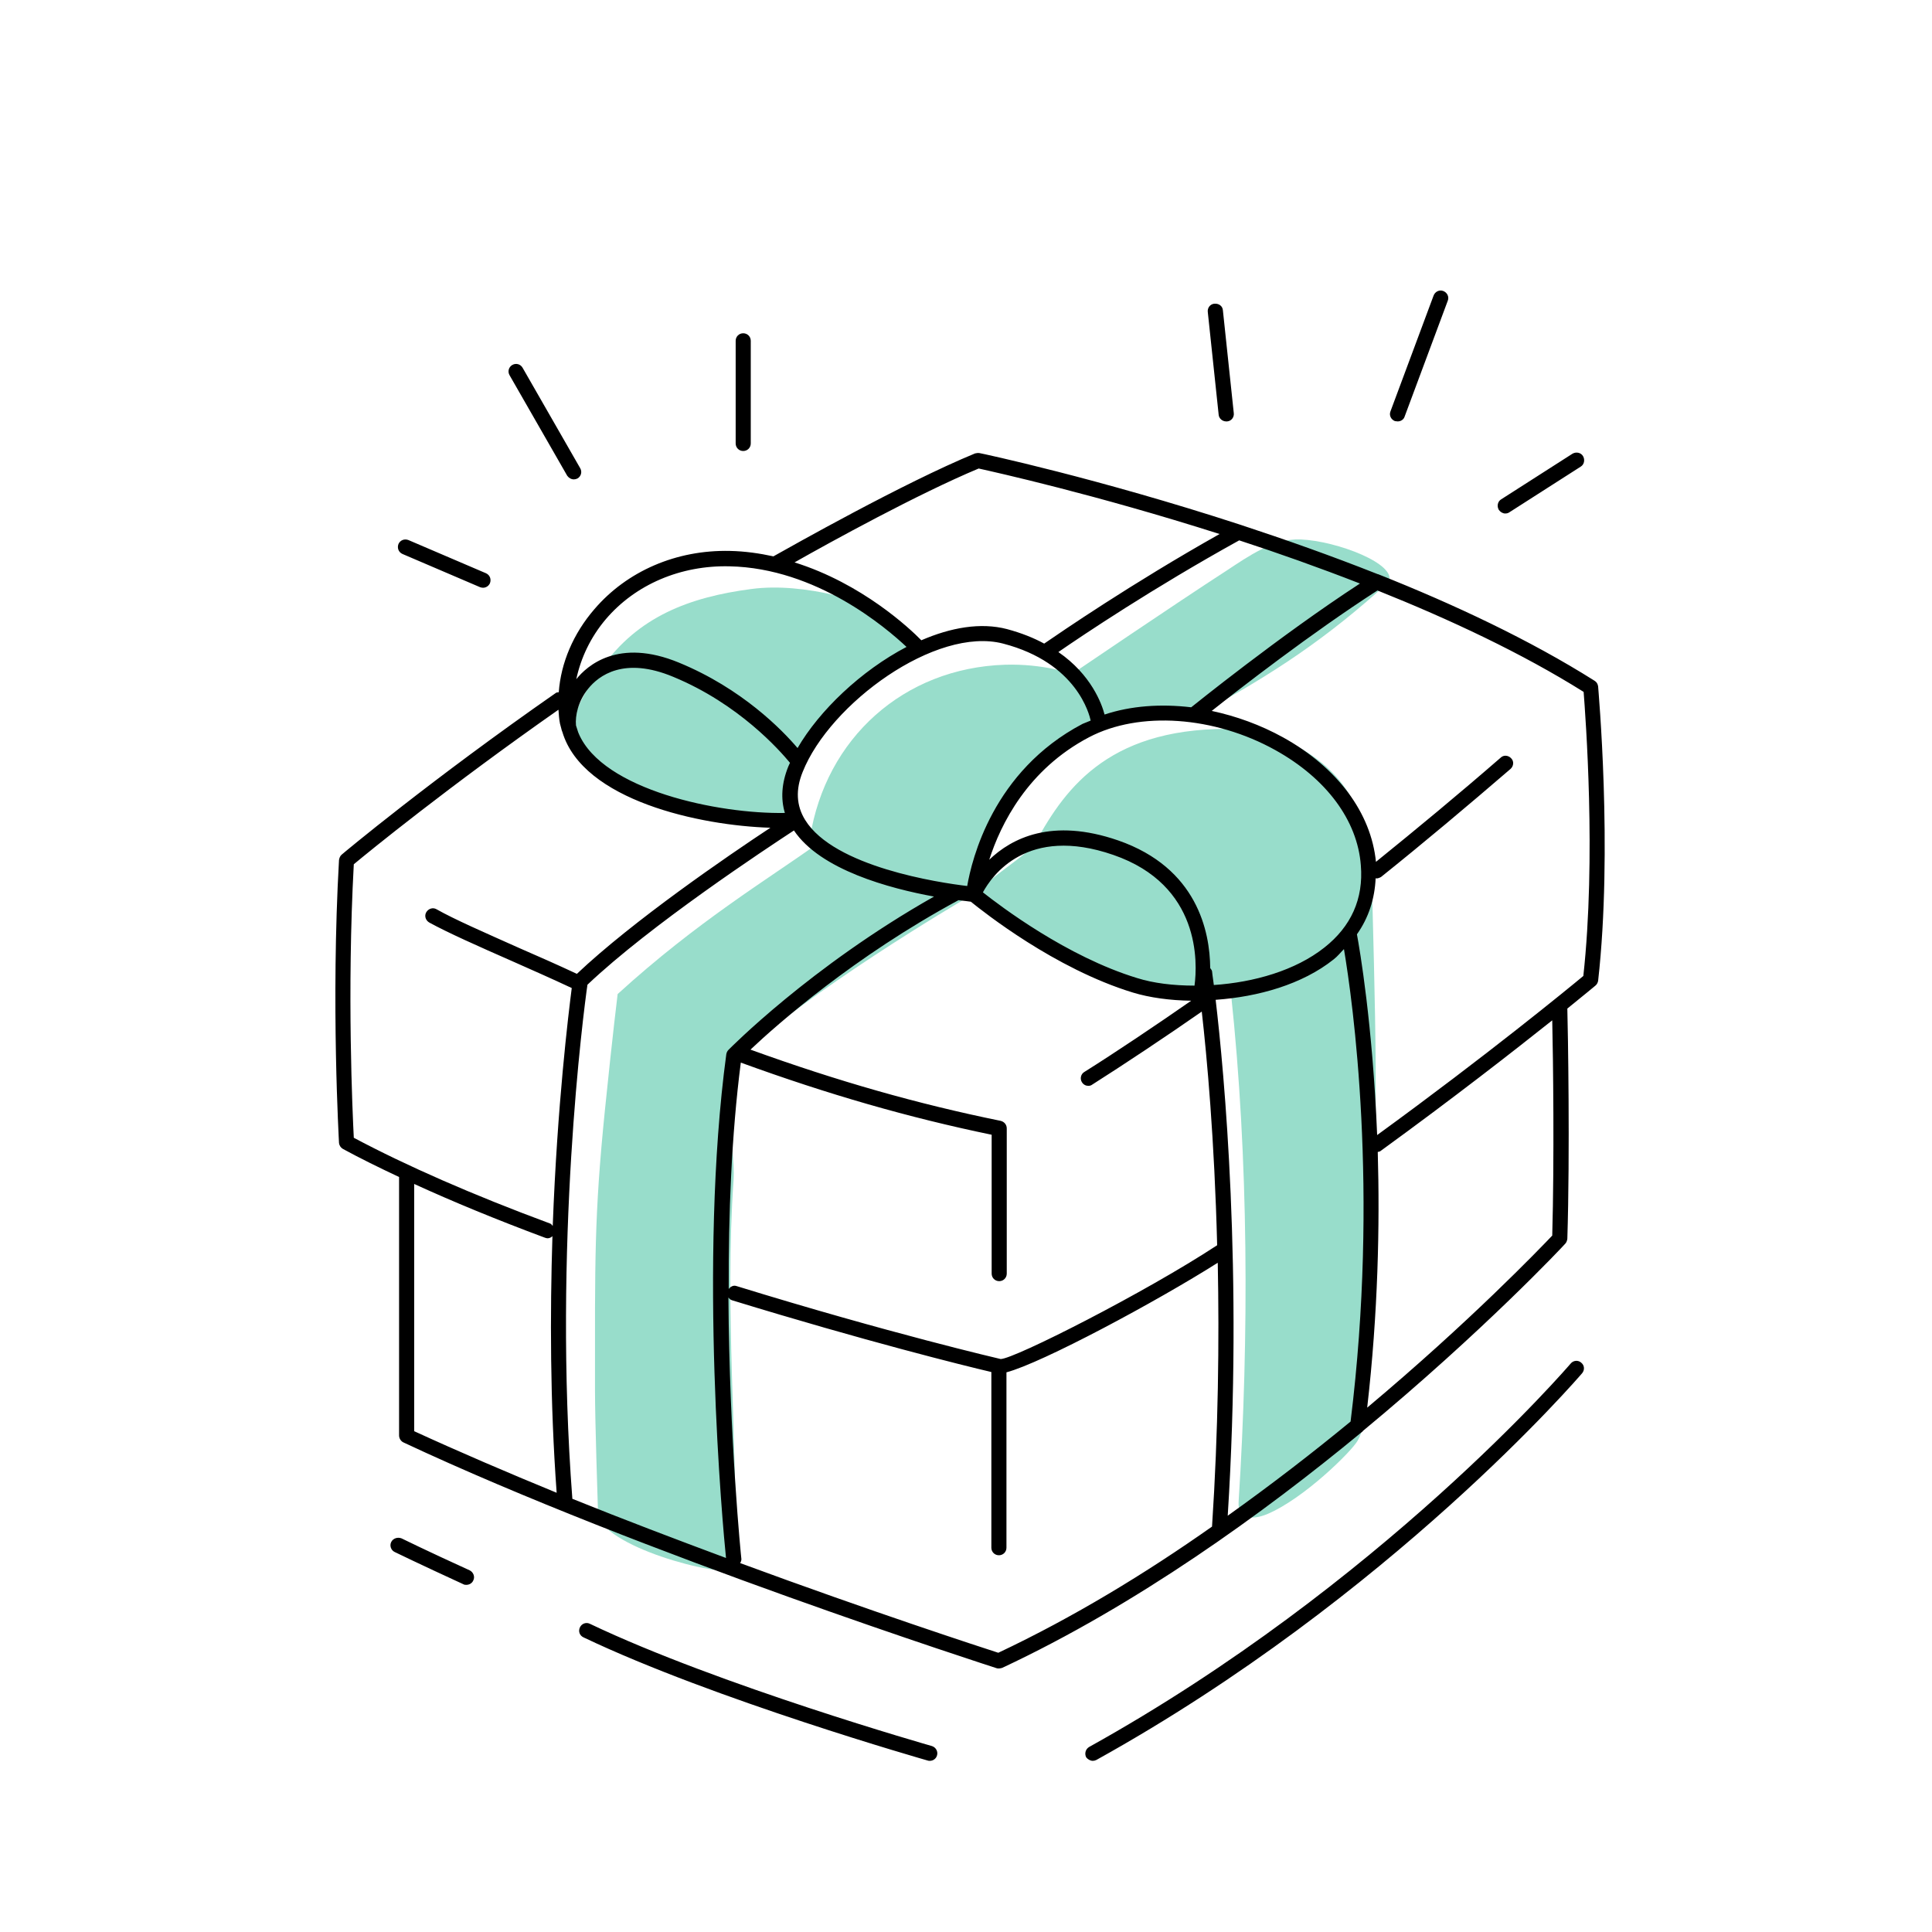
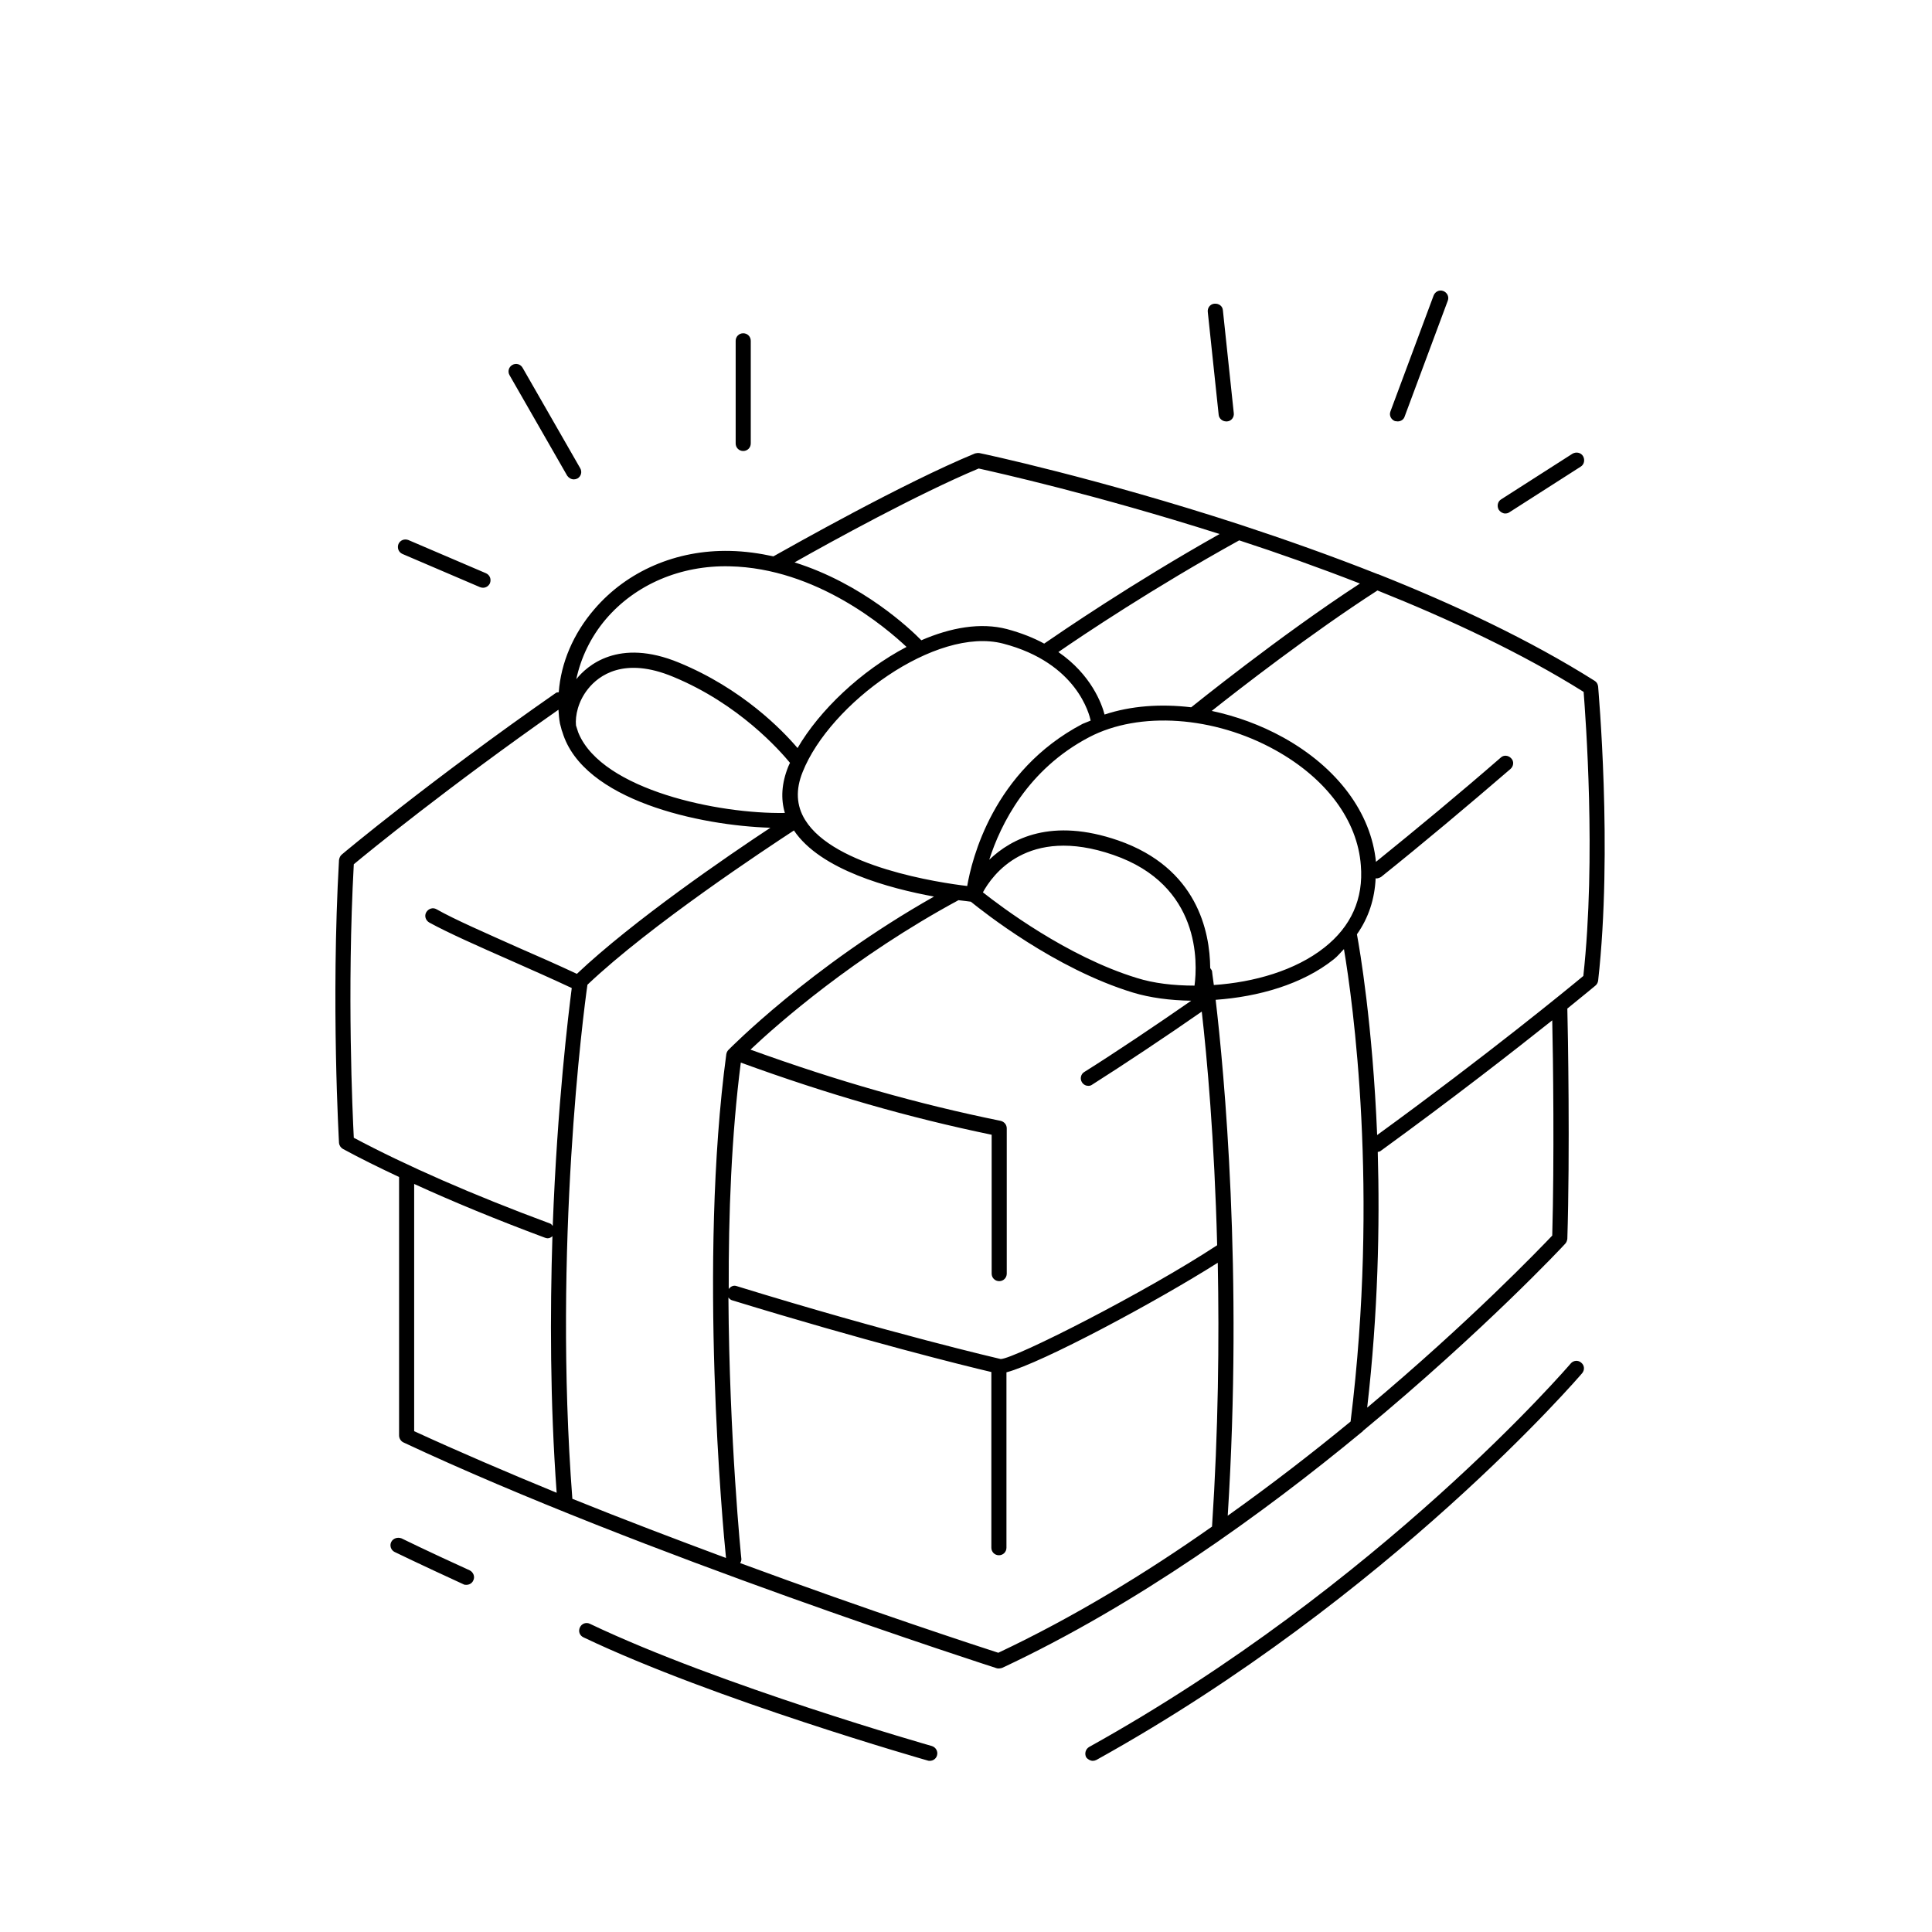
<svg xmlns="http://www.w3.org/2000/svg" enable-background="new 0 0 64 64" viewBox="0 0 64 64" id="present">
  <g>
    <g>
-       <path fill="#98ddcb" d="M35.52,22.32c0,0-0.96-0.34-2.23-0.3c-3.35,0.11-5.94,2.43-6.46,5.74c-1.18-0.89-0.56-2.21-0.01-3.08    c0.55-0.88,1.19-1.7,2.08-2.24c0.5-0.3,1.33-0.51,1.28-1.1c-0.03-0.35-0.26-0.66-0.55-0.86c-0.79-0.53-2.98-1.2-4.73-0.97    c-2.07,0.27-3.77,0.92-4.97,2.62c-0.41,0.59-1.04,1.46-0.94,2.18c0.21,1.48,1.49,1.86,2.64,2.15c1.78,0.45,4.59,0.48,5.42,1.51    c-1.59,1.14-3.96,2.56-6.59,4.96c0,0-0.16,1.28-0.42,3.83c-0.36,3.55-0.33,5-0.33,9.29c0,1.06,0.09,3.68,0.1,4.06    c0.04,1.1,4.06,2.16,4.56,1.88c0.06-4.32-0.37-8.6-0.07-12.9c0.08-1.2-0.58-3.28,0.27-4.13c2.01-1.99,7.17-5.06,7.55-5.27    c0.47-0.25,0.51-0.94,0.62-1.45c0.22-1.03,0.75-1.99,1.49-2.74c1.31-1.34,3.04-2.47,6.78-1.35c-4.17-0.12-5.68,1.87-6.7,3.75    c-0.22,0.41-1.79,1.31-1.86,1.68c-0.02,0.13,1.05,1.29,1.91,1.72c1.85,0.93,4.35,1.61,6.42,1.63c0.58,5.45,0.6,11.32,0.25,16.83    c-0.03,0.54,0.43,0.61,0.94,0.4c1.22-0.51,2.8-2.08,3-2.43c0.28-0.51,0.24-0.9,0.27-1.48c0.15-3.04,0.3-6.09,0.33-9.14    c0.02-2.31-0.04-4.62-0.1-6.93c-0.04-1.38-0.09-2.84-0.85-3.99c-1.03-1.57-3.03-2.13-4.86-2.56c2.4-1.29,4.23-2.51,6.24-4.35    c0.3-0.59-1.71-1.36-2.91-1.41c-0.9-0.04-1.74,0.56-2.47,1.04C39.01,19.95,35.52,22.32,35.52,22.32z" />
      <path d="M52.94 22.74c-.01-.08-.05-.15-.12-.19-2.14-1.35-4.65-2.53-7.17-3.53 0 0 0 0-.01 0-1.54-.61-3.07-1.15-4.53-1.63-.01 0-.02-.01-.03-.01-4.72-1.54-8.56-2.36-8.63-2.37-.05-.01-.1 0-.15.01-2.38.98-6.09 3.08-6.68 3.41-.46-.1-.94-.17-1.44-.18-1.78-.04-3.41.67-4.49 1.93-.7.81-1.11 1.78-1.18 2.75-.03.01-.06 0-.09.02-4.15 2.89-7.07 5.33-7.1 5.36-.05.04-.08.11-.09.18-.27 4.75 0 9.32 0 9.37.01.09.06.16.13.2.57.31 1.2.62 1.86.93v8.56c0 .1.06.19.14.23 7.89 3.7 19.53 7.44 19.65 7.48.02.01.05.01.08.01.04 0 .07-.01.11-.02 4.44-2.08 8.63-5.1 11.91-7.81.02-.01.03-.02.04-.04 4-3.31 6.65-6.14 6.7-6.2.04-.04.06-.1.07-.16.09-2.86.02-6.91 0-7.63.58-.47.92-.75.93-.76.05-.04.08-.1.09-.16C53.43 28.13 52.94 22.79 52.94 22.74zM44.74 47.09c-1.24 1.02-2.61 2.08-4.07 3.12.51-8.07-.12-14.71-.4-17.09 1.41-.1 2.87-.51 3.91-1.34.13-.1.23-.23.34-.34C44.81 33.16 45.69 39.42 44.74 47.09zM33.15 45.02c-.04-.01-3.67-.85-8.76-2.42-.1-.03-.19.02-.25.1-.01-2.45.09-5.09.4-7.5 2.91 1.06 5.56 1.82 8.31 2.39v4.6c0 .14.11.25.25.25s.25-.11.25-.25v-4.81c0-.12-.08-.22-.2-.25-2.75-.56-5.39-1.31-8.29-2.36.9-.85 3.43-3.08 6.89-4.95.19.02.33.04.41.05.41.33 2.78 2.22 5.37 3.01.56.17 1.23.26 1.93.27-1.15.8-2.55 1.74-3.54 2.36-.12.07-.15.23-.08.34.05.08.13.12.21.12.05 0 .09-.01.13-.04 1.01-.64 2.47-1.61 3.63-2.42.17 1.49.42 4.23.51 7.74C37.93 42.82 33.61 45.01 33.15 45.02zM19.46 32.62c2.1-1.99 5.91-4.5 6.84-5.11.88 1.31 3.17 1.92 4.64 2.19-4.1 2.32-6.78 5.05-6.81 5.08-.04.04-.06.09-.07.14-.93 6.88-.11 15.73-.01 16.69-1.64-.61-3.38-1.27-5.09-1.96C18.32 41.27 19.33 33.51 19.46 32.62zM19.17 24.3c0-.01 0-.02-.01-.02-.03-.08-.05-.17-.08-.25-.03-.32.07-.8.4-1.21.35-.44 1.19-1.08 2.82-.4 2.18.9 3.53 2.44 3.87 2.85-.02.04-.04.08-.06.13-.22.55-.25 1.06-.11 1.53C23.8 26.97 19.97 26.17 19.17 24.3zM33.23 21.32c2.46.64 2.86 2.37 2.9 2.55-.09.04-.18.07-.27.11-2.97 1.56-3.67 4.5-3.82 5.37-.93-.11-4.41-.63-5.37-2.19-.29-.47-.32-1-.08-1.59C27.49 23.31 31 20.74 33.23 21.32zM39.57 32.65c-.7 0-1.36-.08-1.9-.25-2.33-.71-4.54-2.39-5.11-2.84.3-.55 1.46-2.23 4.32-1.24C39.78 29.32 39.67 31.9 39.57 32.65zM43.87 31.39c-.96.76-2.33 1.15-3.66 1.24-.04-.28-.06-.45-.06-.46-.01-.04-.04-.07-.06-.1-.01-1.21-.43-3.32-3.05-4.23-2.2-.76-3.53-.07-4.27.64.38-1.18 1.27-2.99 3.31-4.06 1.66-.87 4.14-.7 6.17.43 1.69.94 2.72 2.33 2.83 3.82C45.17 29.77 44.76 30.69 43.87 31.39zM39.46 23.43c-1.01-.12-2-.05-2.87.24-.09-.35-.44-1.32-1.53-2.07.81-.56 3.15-2.13 5.99-3.7 1.29.42 2.64.9 4 1.43C42.38 21.07 39.5 23.4 39.46 23.43 39.46 23.42 39.46 23.43 39.46 23.43zM32.42 15.52c.54.12 3.87.86 7.98 2.17-2.93 1.65-5.27 3.26-5.81 3.63-.35-.19-.75-.35-1.23-.48-.88-.23-1.87-.05-2.84.37-.37-.38-1.96-1.88-4.2-2.58C27.5 17.96 30.41 16.36 32.42 15.52zM20.07 20.51c.98-1.15 2.48-1.79 4.1-1.75 2.88.06 5.19 2.04 5.86 2.67-1.51.79-2.89 2.11-3.61 3.35-.51-.6-1.84-1.97-3.93-2.83-2.01-.83-3.05.11-3.4.55 0 0 0 0 0 0C19.24 21.8 19.56 21.11 20.07 20.51zM11.72 28.63c.49-.41 3.14-2.57 6.78-5.12.01.15.02.31.05.46.01.05.03.1.04.15.01.05.02.08.04.13.68 2.27 4.57 3.1 6.89 3.17-1.41.93-4.55 3.08-6.41 4.84-.64-.3-1.3-.59-1.92-.86-1.14-.51-2.13-.94-2.73-1.28-.12-.07-.27-.02-.34.1-.07.12-.02.27.1.34.62.34 1.61.78 2.77 1.29.63.28 1.29.57 1.95.88-.11.86-.48 3.87-.63 7.88-.03-.03-.05-.07-.09-.08-2.59-.96-4.77-1.92-6.5-2.84C11.68 36.9 11.49 32.85 11.72 28.63zM13.72 39.22c1.29.59 2.72 1.18 4.33 1.78.03.01.06.02.09.02.06 0 .12-.03.16-.07-.08 2.55-.08 5.48.14 8.5-1.63-.67-3.24-1.36-4.72-2.04V39.22zM33.07 54.75c-.62-.2-4.21-1.37-8.55-2.97.02-.04.04-.08.04-.13-.01-.06-.4-3.97-.43-8.67.03.04.06.07.11.09 4.4 1.35 7.7 2.17 8.6 2.38v5.82c0 .14.11.25.25.25s.25-.11.25-.25v-5.81c1.18-.31 4.98-2.35 7-3.63.05 2.58.02 5.56-.19 8.74C37.95 52.12 35.55 53.58 33.07 54.75zM51.42 40.93c-.41.43-2.73 2.85-6.13 5.7.36-3.14.42-6.04.35-8.47.03-.01.07-.01.09-.03 2.41-1.75 4.42-3.32 5.69-4.33C51.45 35.06 51.49 38.43 51.42 40.93zM52.45 32.33c-.48.4-3.2 2.63-6.83 5.27-.15-3.67-.58-6.17-.67-6.65.39-.55.59-1.18.62-1.86.01 0 .01.01.02.01.05 0 .11-.02.16-.05 1.41-1.13 2.85-2.34 4.29-3.58.1-.09.12-.25.02-.35-.09-.1-.25-.12-.35-.02-1.38 1.2-2.77 2.35-4.13 3.45-.16-1.62-1.27-3.12-3.07-4.12-.76-.42-1.57-.71-2.37-.88.88-.7 3.3-2.58 5.49-3.99 2.4.96 4.79 2.08 6.83 3.36C52.52 23.72 52.88 28.41 52.45 32.33zM30.8 58.33c.11 0 .21-.07.24-.18.04-.13-.04-.27-.17-.31-.07-.02-7.05-2.01-11.33-4.05-.12-.06-.27-.01-.33.12s-.01.27.12.33c4.32 2.06 11.33 4.06 11.4 4.08C30.75 58.33 30.78 58.33 30.8 58.33zM12.96 51.08c-.06.12-.01.27.11.33 0 0 .82.4 2.28 1.07.03.02.07.02.1.02.09 0 .19-.05.23-.15.06-.12 0-.27-.12-.33-1.45-.66-2.26-1.06-2.26-1.06C13.17 50.91 13.02 50.96 12.96 51.08zM36.2 58.33c.04 0 .08-.01.12-.03 9.75-5.41 16.03-12.74 16.09-12.81.09-.11.08-.26-.03-.35-.1-.09-.26-.08-.35.03-.06.07-6.29 7.33-15.95 12.7-.12.07-.16.22-.1.34C36.03 58.28 36.12 58.33 36.2 58.33zM40.62 13.96c.01 0 .02 0 .03 0 .14-.01.24-.14.22-.28l-.36-3.4c-.01-.14-.13-.23-.28-.22-.14.01-.24.14-.22.28l.36 3.4C40.38 13.86 40.49 13.96 40.62 13.96zM46.3 13.96c.1 0 .2-.06.23-.16l1.43-3.84c.05-.13-.02-.27-.15-.32-.13-.05-.27.02-.32.15l-1.43 3.84c-.05.13.02.27.15.32C46.24 13.95 46.27 13.96 46.3 13.96zM50 16.97l2.36-1.51c.12-.07.15-.23.08-.35s-.23-.15-.35-.08l-2.36 1.51c-.12.07-.15.23-.08.35.05.07.13.12.21.12C49.91 17.01 49.96 17 50 16.97zM24.87 14.69v-3.4c0-.14-.11-.25-.25-.25s-.25.11-.25.25v3.4c0 .14.11.25.25.25S24.87 14.83 24.87 14.69zM19.01 15.88c.04 0 .08-.01.12-.03.12-.07.16-.22.09-.34l-1.91-3.33c-.07-.12-.22-.16-.34-.09-.12.07-.16.22-.09.34l1.91 3.33C18.84 15.83 18.92 15.88 19.01 15.88zM16 19.47c.1 0 .19-.06.23-.15.05-.13 0-.27-.13-.33l-2.57-1.1c-.13-.05-.27 0-.33.13-.05.13 0 .27.13.33l2.57 1.1C15.93 19.46 15.96 19.47 16 19.47z" />
    </g>
  </g>
</svg>